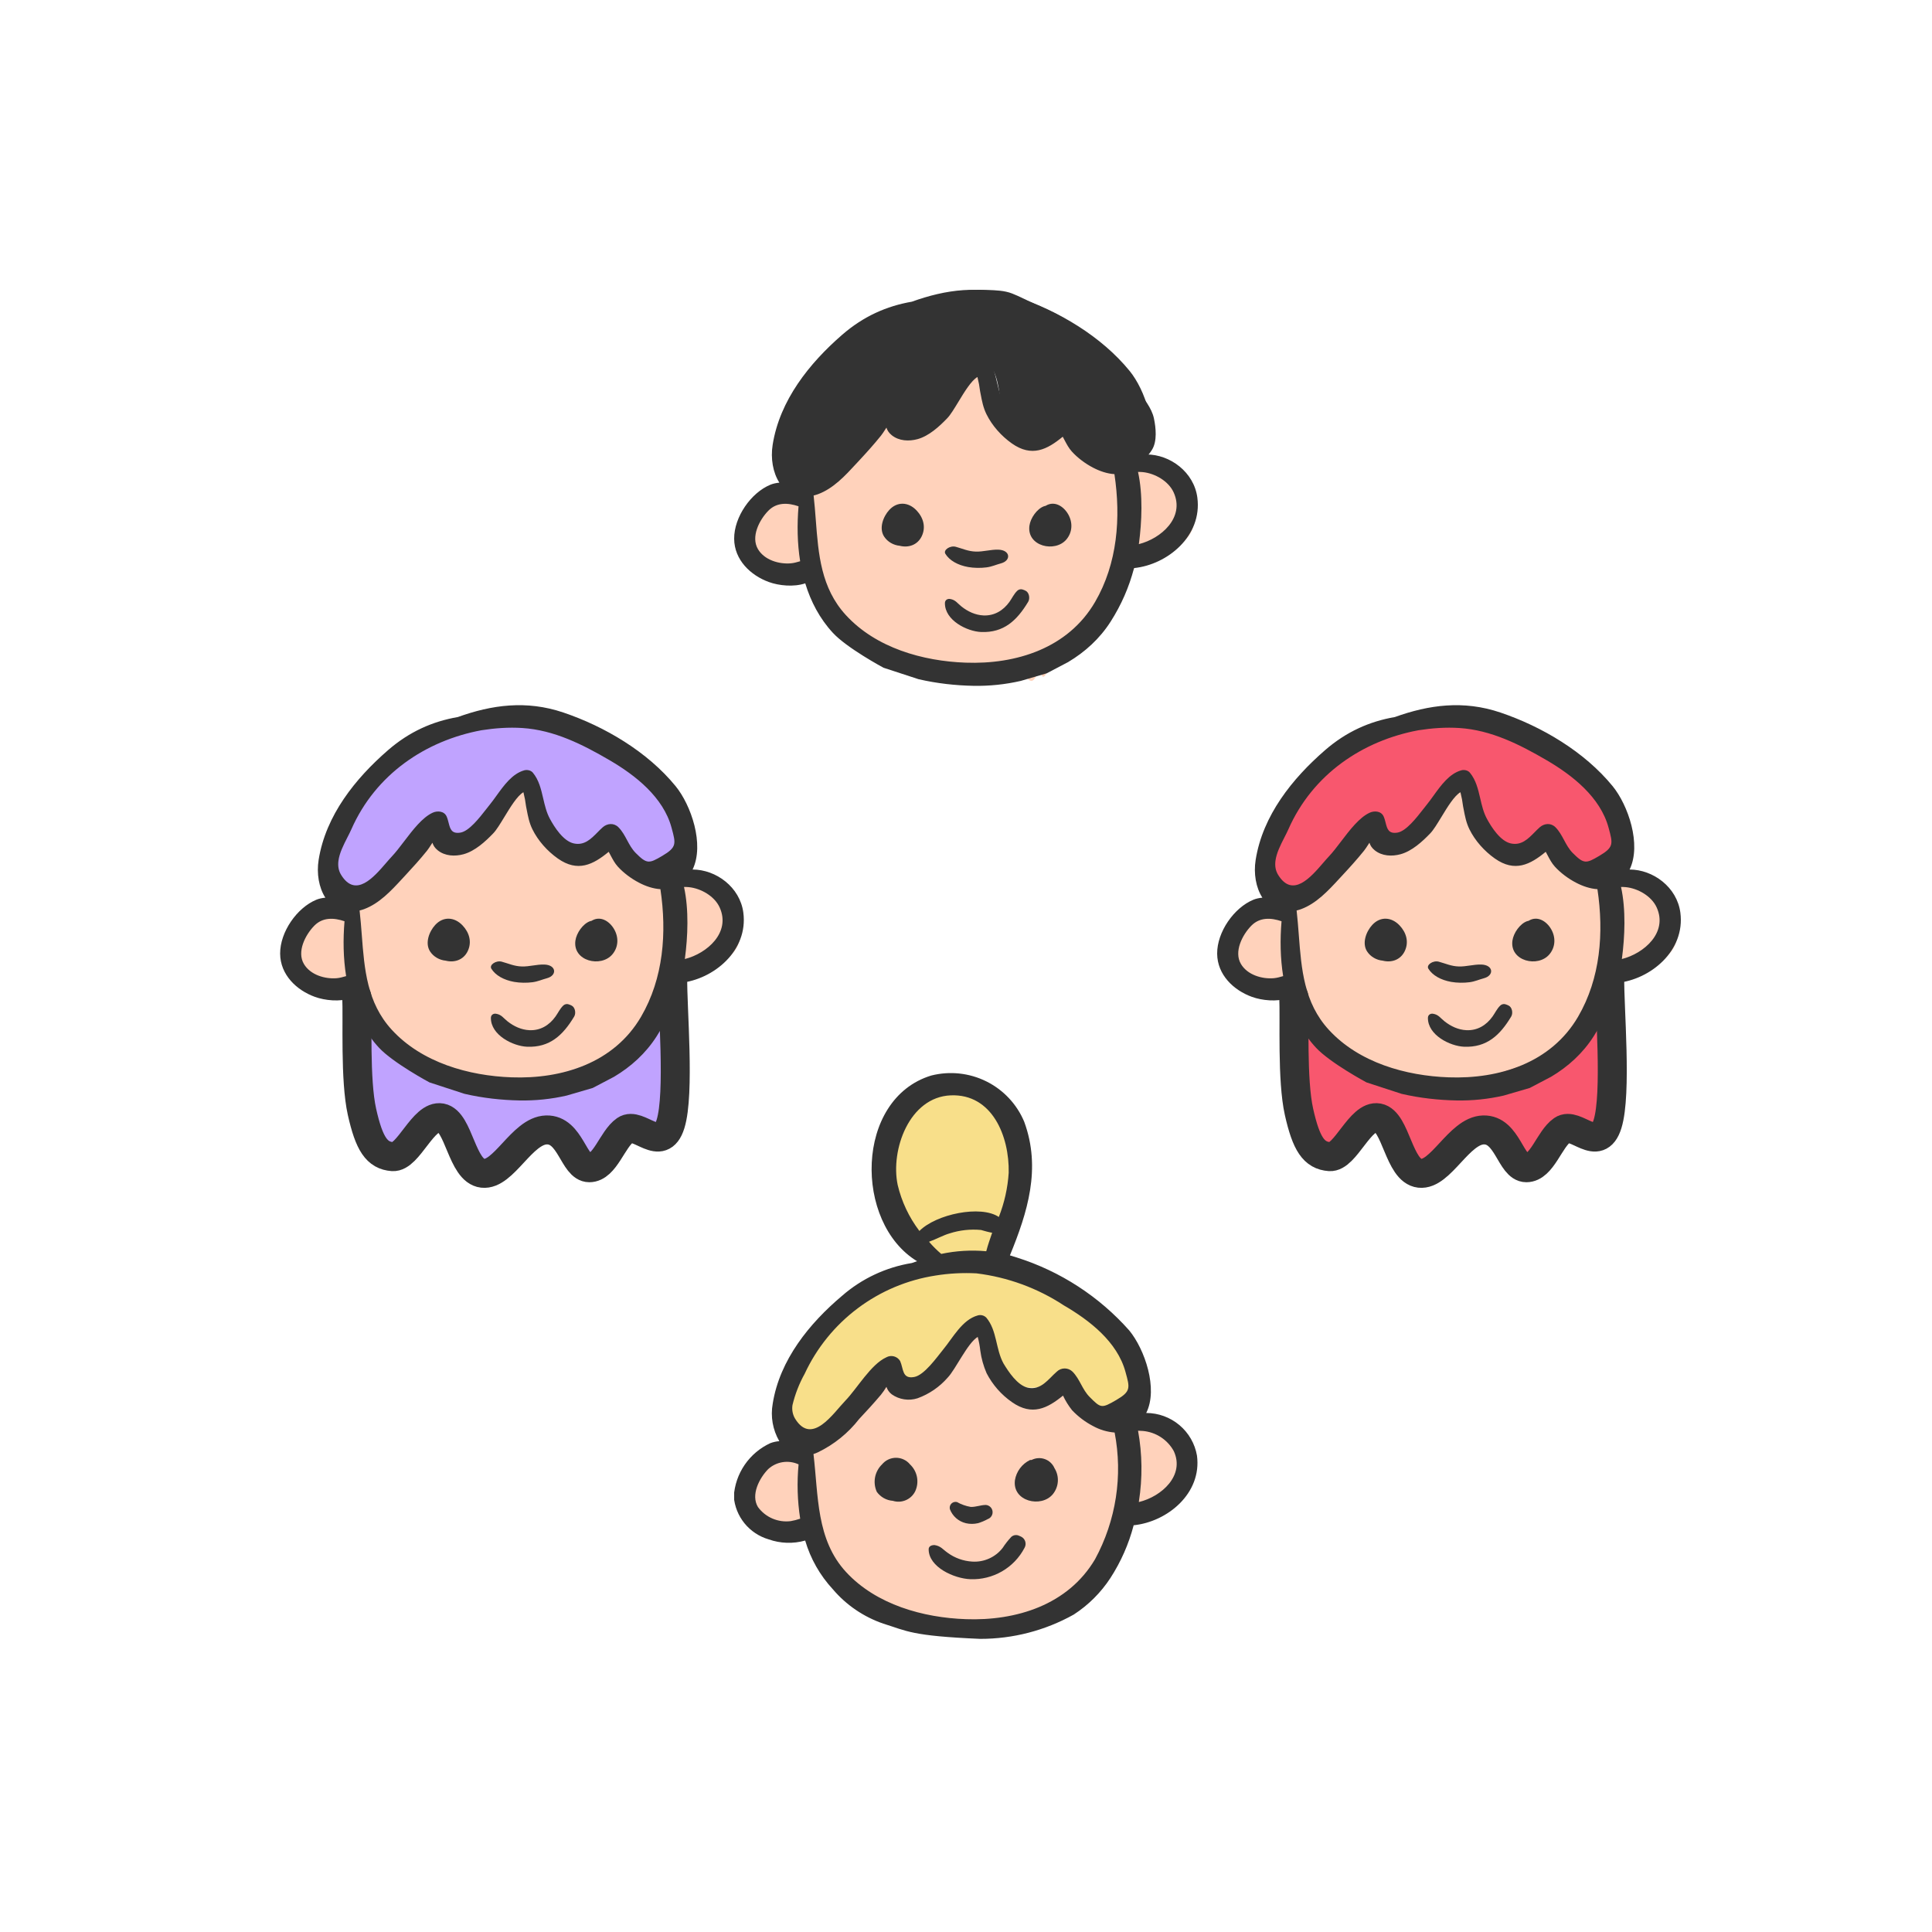
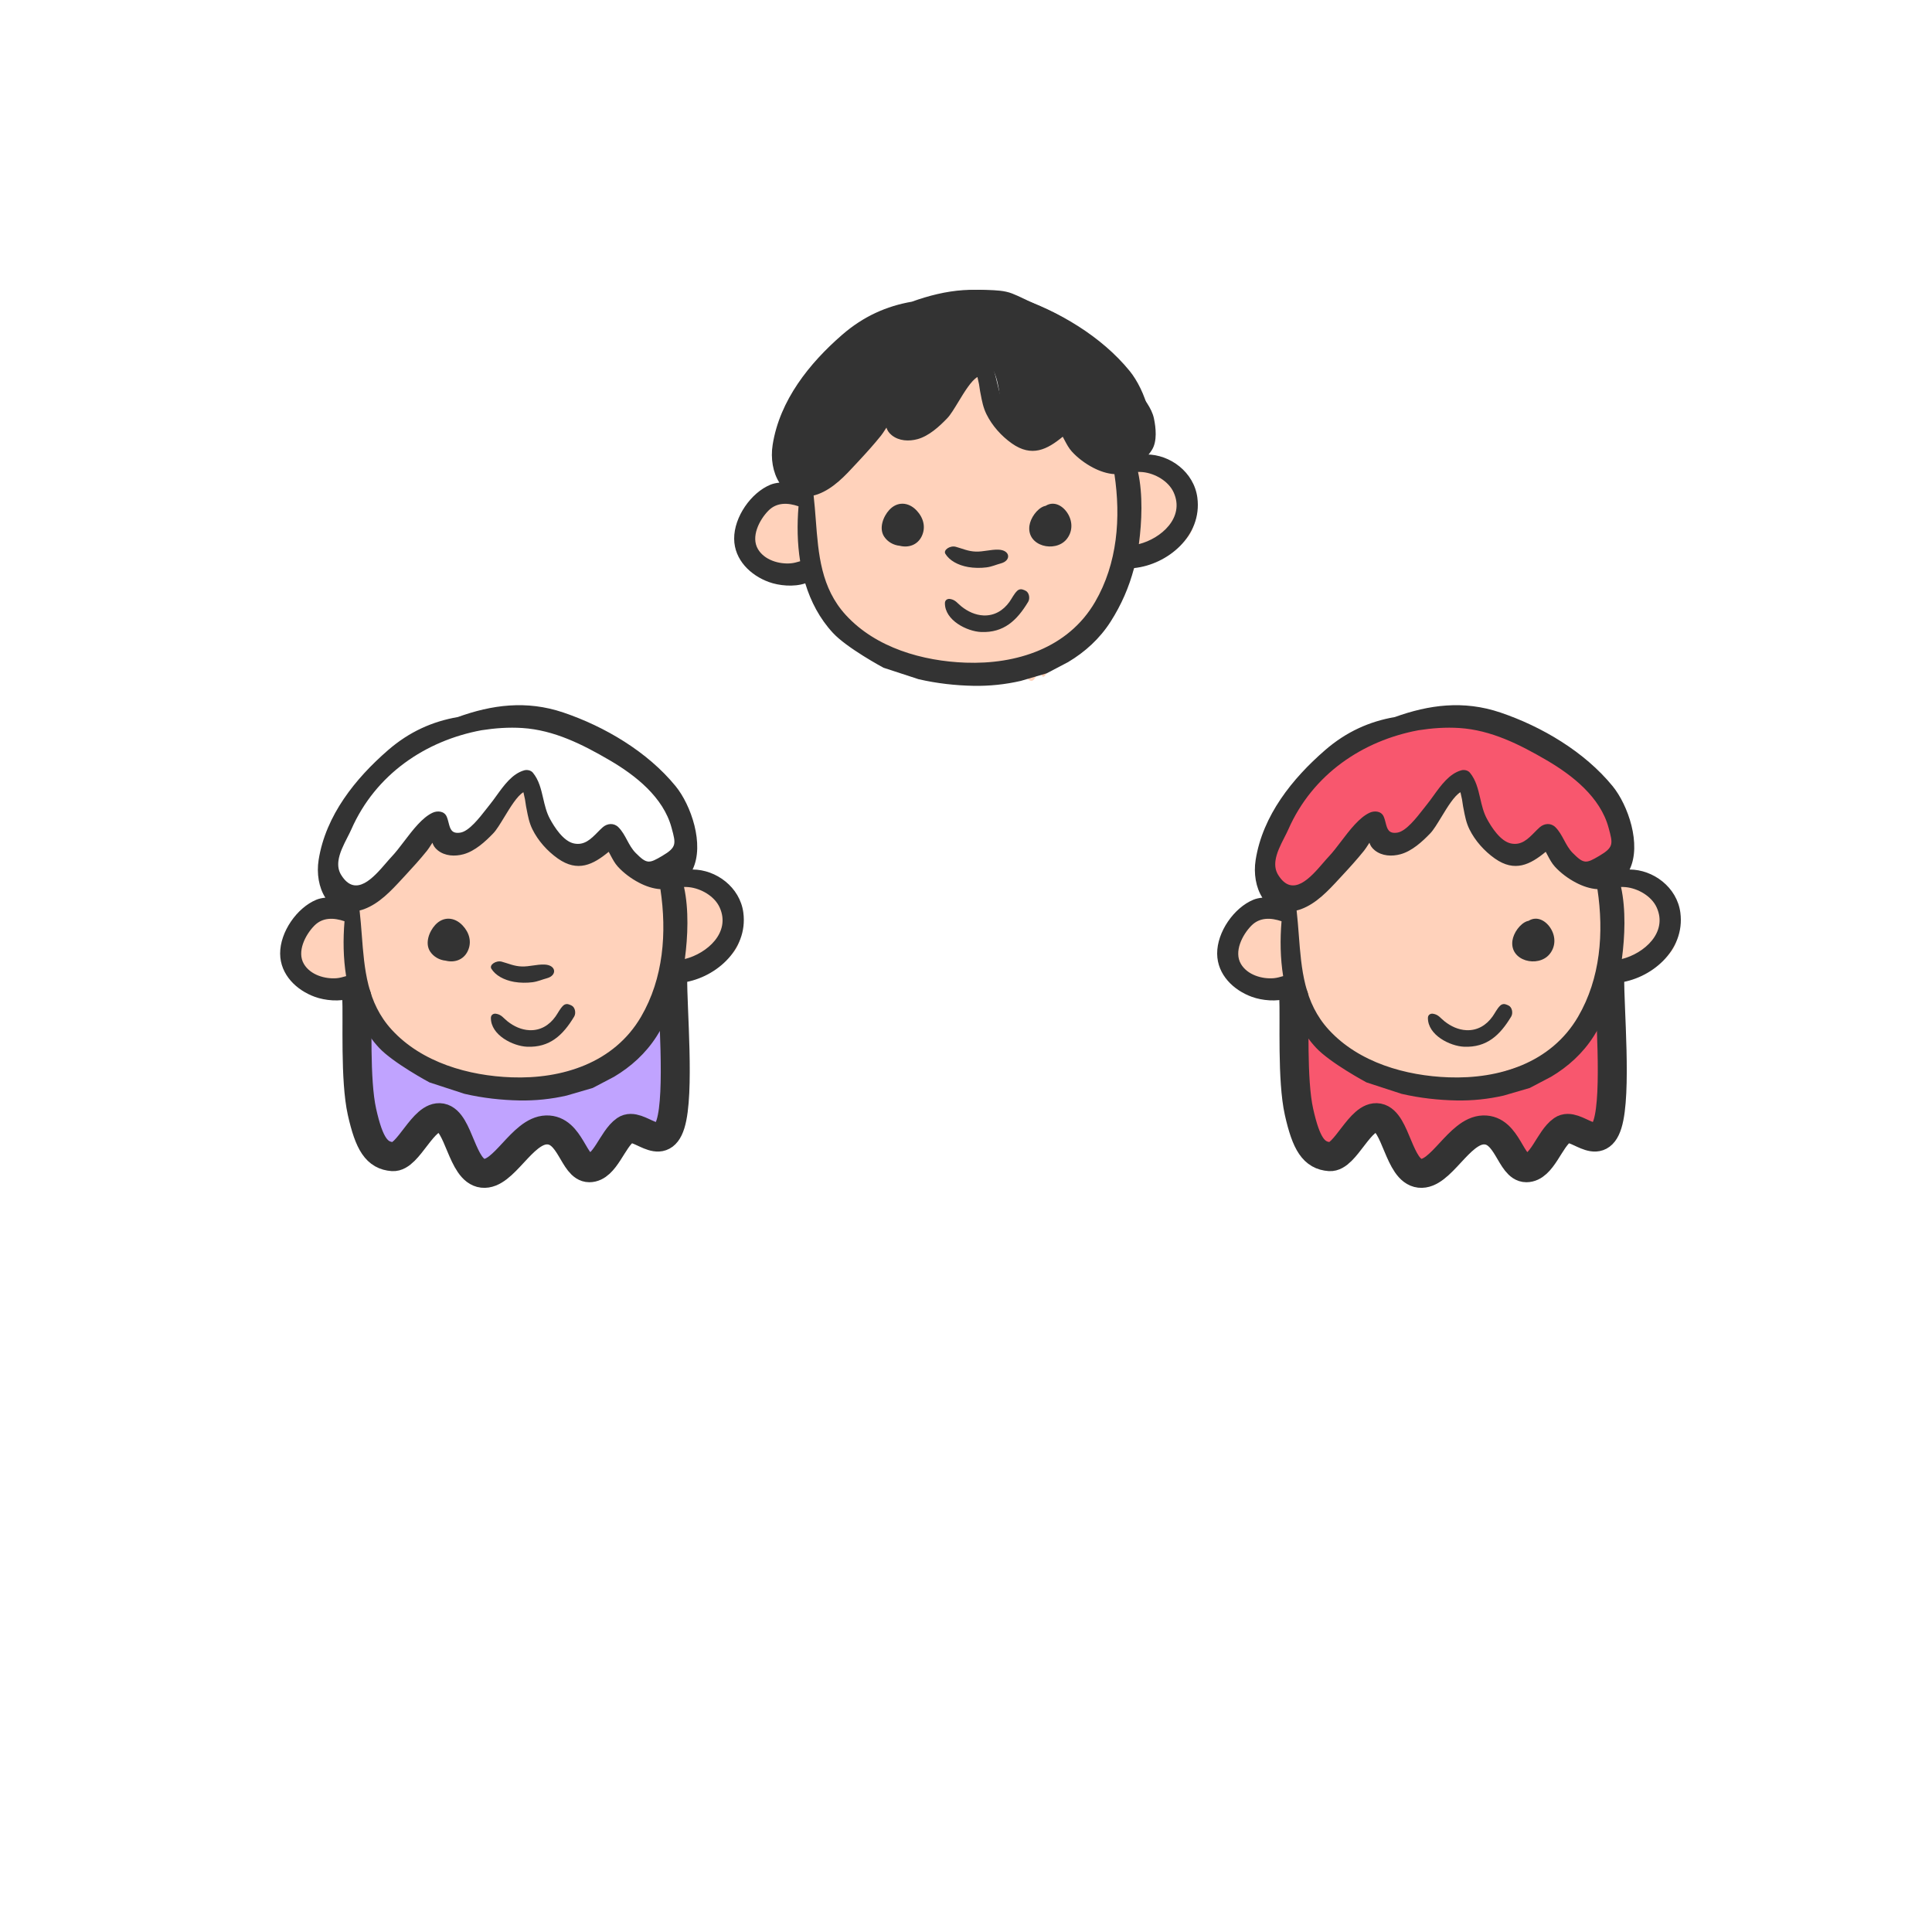
<svg xmlns="http://www.w3.org/2000/svg" width="128" height="128" viewBox="0 0 128 128" fill="none">
  <g clip-path="url(#clip0_5919_16716)">
    <path d="M78.527 96.076C78.406 95.705 78.202 95.366 77.929 95.086C77.615 94.831 77.238 94.664 76.838 94.603C76.393 94.484 75.939 94.408 75.48 94.378C75.033 94.273 74.614 94.076 74.251 93.798C73.798 93.573 73.264 93.629 72.836 93.339C72.477 93.116 72.151 92.845 71.866 92.534C71.437 92.067 70.823 91.077 70.12 91.633C69.814 91.929 69.462 92.174 69.077 92.357C68.621 92.549 68.111 92.575 67.638 92.43C66.498 91.979 66.312 90.554 65.835 89.58C65.625 89.153 65.406 88.727 65.229 88.284C65.107 87.994 64.994 87.752 64.63 87.857C64.388 87.93 64.291 88.147 64.17 88.356C64.048 88.566 63.79 88.904 63.612 89.161C63.434 89.419 63.377 89.644 63.216 89.862C63.034 90.075 62.84 90.276 62.634 90.465C62.243 90.889 61.781 91.24 61.267 91.504C61.059 91.632 60.827 91.715 60.584 91.747C60.342 91.779 60.095 91.759 59.861 91.689C59.681 91.566 59.517 91.42 59.376 91.254C59.279 91.142 59.206 90.948 59.085 90.868C58.786 90.667 58.163 91.367 57.969 91.584C57.753 91.866 57.521 92.135 57.274 92.389C56.959 92.687 56.764 93.138 56.465 93.404C56.103 93.636 55.767 93.906 55.463 94.209C55.127 94.731 54.684 95.175 54.161 95.513H54.113C53.736 95.722 53.308 95.825 52.876 95.811C52.277 95.806 51.686 95.951 51.158 96.232C50.63 96.513 50.181 96.922 49.852 97.421C49.536 97.845 49.358 98.356 49.342 98.884C49.326 99.412 49.473 99.933 49.764 100.375C50.338 101.124 51.469 101.14 52.318 101.14C52.875 101.051 53.445 101.153 53.935 101.43C54.111 101.584 54.24 101.785 54.307 102.01C54.444 102.324 54.622 102.621 54.768 102.935C54.977 103.345 55.227 103.733 55.511 104.095C55.765 104.523 56.072 104.918 56.425 105.27C56.781 105.576 57.233 105.793 57.565 106.075C58.02 106.398 58.511 106.669 59.028 106.88C59.442 107.026 59.823 107.25 60.152 107.54C61.66 107.797 63.19 107.91 64.719 107.878C66.288 107.757 67.783 107.379 69.319 107.138C69.546 106.904 69.812 106.695 70.023 106.453C70.75 105.648 71.745 105.125 72.448 104.304C72.979 103.689 73.43 103.01 73.79 102.283C73.96 101.953 74.146 101.663 74.332 101.357C74.496 100.999 74.694 100.657 74.922 100.335C75.227 100.031 75.597 99.8 76.005 99.659C76.381 99.541 76.769 99.466 77.161 99.433C77.596 99.293 77.969 99.009 78.22 98.628C78.506 98.273 78.658 97.828 78.648 97.373C78.666 96.937 78.625 96.501 78.527 96.076Z" fill="#FFD2BB" />
    <path d="M61.421 83.333C60.912 84.275 58.05 85.128 57.565 85.394C57.05 85.683 56.561 86.014 56.102 86.384C55.283 86.992 54.525 87.677 53.838 88.429C53.498 88.799 53.127 89.129 52.803 89.523C52.525 89.894 52.279 90.287 52.068 90.699C51.656 91.224 51.444 91.877 51.469 92.542C51.519 93.122 51.644 93.693 51.841 94.241C51.954 94.579 52.059 94.957 52.439 95.046C52.725 95.106 53.02 95.105 53.306 95.044C53.591 94.983 53.861 94.863 54.097 94.692C54.911 94.066 55.686 93.391 56.417 92.671C56.986 92.083 57.606 91.544 58.268 91.061C58.422 90.973 58.713 90.812 58.899 90.868C59.085 90.924 59.19 91.182 59.279 91.343C59.521 91.794 59.723 92.027 60.257 91.81C61.089 91.511 61.832 91.007 62.415 90.345C62.929 89.608 63.485 88.901 64.081 88.227C64.42 87.889 64.703 87.809 65.083 88.131C65.463 88.453 65.552 89.258 65.778 89.741C66.102 90.465 65.956 91.448 66.902 91.673C67.29 91.77 67.71 91.85 68.082 91.922C68.636 91.995 69.197 91.864 69.659 91.552C69.925 91.431 70.322 91.109 70.621 91.254C70.92 91.399 71.106 91.931 71.267 92.22C71.592 92.724 72.047 93.13 72.585 93.396C72.88 93.596 73.224 93.713 73.58 93.733C73.936 93.752 74.291 93.675 74.606 93.508C76.223 92.639 75.916 90.288 75.043 89.008C74.697 88.527 74.283 88.099 73.814 87.736C73.313 87.35 72.828 86.931 72.343 86.553C71.858 86.175 71.534 85.957 71.146 85.635C70.912 85.434 70.702 85.192 70.443 85.007C70.235 84.898 70.016 84.815 69.788 84.758C69.508 84.588 69.239 84.402 68.98 84.202C68.593 83.948 68.174 83.746 67.735 83.599C67.48 83.551 67.232 83.47 66.999 83.357C66.191 82.858 66.651 81.868 66.805 81.159C67.107 79.934 67.296 78.683 67.371 77.424C67.481 76.321 67.291 75.209 66.821 74.204C66.636 73.814 66.39 73.456 66.094 73.141C65.718 72.828 65.309 72.558 64.873 72.336C64.369 72.057 63.814 71.88 63.241 71.816C62.668 71.753 62.087 71.803 61.534 71.966C60.998 72.121 60.497 72.381 60.063 72.731C59.568 73.201 59.149 73.744 58.818 74.341C58.468 74.945 58.253 75.618 58.189 76.313C58.124 77.007 58.212 77.708 58.446 78.366C58.677 79.019 58.989 79.641 59.376 80.217C59.697 80.753 60.067 81.257 60.483 81.723C60.782 82.037 61.09 82.359 61.364 82.697C61.439 82.784 61.485 82.892 61.495 83.006C61.505 83.12 61.48 83.234 61.421 83.333Z" fill="#F8DF8A" />
    <path d="M63.854 80.604C63.418 80.749 62.933 80.773 62.488 80.885C61.957 80.963 61.446 81.144 60.984 81.417C60.645 81.707 60.798 81.948 60.984 82.222C61.106 82.391 61.243 82.536 61.356 82.713C61.469 82.89 61.526 83.099 61.696 83.22C62.16 83.446 62.689 83.503 63.191 83.381C63.855 83.279 64.525 83.225 65.196 83.22C65.528 83.22 65.94 83.309 66.207 83.067C66.474 82.826 66.433 82.262 66.449 81.924C66.449 81.353 66.57 81.022 65.948 80.877C65.326 80.733 64.339 80.378 63.854 80.604Z" fill="#F8DF8A" />
    <path d="M64.938 108.579C67.109 108.582 69.245 108.027 71.138 106.969C72.107 106.341 72.933 105.518 73.564 104.553C74.263 103.476 74.784 102.294 75.108 101.052C77.339 100.826 79.635 98.942 79.303 96.439C79.166 95.649 78.754 94.933 78.139 94.416C77.524 93.899 76.745 93.615 75.94 93.613C76.749 92.003 75.835 89.387 74.817 88.147C72.822 85.896 70.252 84.227 67.379 83.317L66.91 83.172C68.074 80.33 68.996 77.416 67.856 74.317C67.369 73.155 66.479 72.207 65.348 71.645C64.217 71.083 62.92 70.946 61.696 71.257C56.627 72.803 56.571 81.014 60.758 83.558L60.411 83.679C58.696 83.959 57.093 84.712 55.786 85.853C53.628 87.672 51.655 90.095 51.195 92.993C51.04 93.848 51.195 94.729 51.631 95.481C51.429 95.496 51.231 95.54 51.041 95.61C50.353 95.927 49.764 96.424 49.337 97.047C48.91 97.671 48.661 98.398 48.616 99.152C48.667 99.801 48.915 100.419 49.326 100.925C49.737 101.43 50.293 101.8 50.92 101.985C51.7 102.262 52.548 102.29 53.345 102.066C53.697 103.265 54.322 104.367 55.172 105.286C56.062 106.336 57.222 107.126 58.527 107.572C60.087 108.055 60.362 108.385 64.938 108.579ZM75.722 94.805C76.147 94.843 76.556 94.985 76.913 95.218C77.269 95.451 77.563 95.768 77.767 96.141C78.511 97.751 76.959 99.152 75.455 99.514C75.46 99.501 75.46 99.487 75.455 99.474C75.699 97.92 75.68 96.336 75.399 94.788L75.722 94.805ZM59.473 78.503C58.988 76.184 60.241 72.682 62.989 72.57C65.738 72.457 66.878 75.282 66.829 77.698C66.764 78.702 66.544 79.691 66.175 80.628C64.978 79.823 62.027 80.435 60.912 81.554C60.224 80.648 59.734 79.608 59.473 78.503ZM65.738 81.658C65.601 82.061 65.455 82.463 65.342 82.898C64.344 82.807 63.339 82.867 62.359 83.075C62.069 82.828 61.798 82.559 61.55 82.27C62.035 82.093 62.537 81.819 62.917 81.715C63.587 81.499 64.294 81.423 64.994 81.489C65.253 81.562 65.496 81.634 65.738 81.674V81.658ZM52.391 100.778C51.978 100.831 51.558 100.772 51.175 100.608C50.792 100.444 50.461 100.18 50.216 99.844C49.731 99.039 50.305 97.936 50.895 97.332C51.162 97.088 51.496 96.927 51.854 96.872C52.212 96.816 52.579 96.867 52.908 97.018C52.794 98.218 52.829 99.426 53.014 100.617C52.811 100.687 52.602 100.741 52.391 100.778ZM52.682 93.999C52.517 93.727 52.454 93.404 52.504 93.09C52.678 92.364 52.95 91.665 53.313 91.013C54.108 89.302 55.315 87.813 56.827 86.678C58.338 85.543 60.108 84.798 61.979 84.508C62.877 84.363 63.787 84.315 64.695 84.363C66.76 84.616 68.739 85.34 70.475 86.481C72.181 87.471 74.024 88.896 74.566 90.892C74.857 91.947 74.938 92.18 73.96 92.752C72.981 93.323 72.933 93.299 72.197 92.558C71.696 92.059 71.551 91.375 71.058 90.876C70.918 90.74 70.731 90.663 70.536 90.663C70.341 90.663 70.154 90.74 70.015 90.876C69.449 91.367 68.98 92.124 68.099 91.939C67.403 91.786 66.813 90.876 66.482 90.329C65.956 89.362 66.061 88.155 65.35 87.302C65.279 87.227 65.188 87.174 65.088 87.147C64.989 87.12 64.883 87.12 64.784 87.149C63.749 87.43 63.127 88.638 62.48 89.419C62.068 89.926 61.227 91.118 60.564 91.23C59.756 91.375 59.869 90.691 59.635 90.168C59.544 90.017 59.397 89.908 59.227 89.863C59.056 89.817 58.875 89.84 58.721 89.926C57.694 90.393 56.797 91.979 56.005 92.8C55.212 93.621 53.798 95.795 52.682 93.999ZM64 107.274C61.17 107.178 58.058 106.316 56.061 104.159C54.065 102.002 54.226 99.095 53.895 96.334C54 96.301 54.102 96.26 54.202 96.213C55.265 95.698 56.194 94.946 56.918 94.016C57.419 93.484 57.904 92.953 58.365 92.406C58.498 92.239 58.62 92.064 58.729 91.882C58.794 92.081 58.918 92.255 59.085 92.381C59.33 92.553 59.611 92.666 59.907 92.71C60.203 92.755 60.506 92.731 60.791 92.639C61.562 92.359 62.249 91.888 62.787 91.27C63.313 90.723 64.105 88.976 64.776 88.574C64.857 88.869 64.913 89.171 64.946 89.475C65.015 89.994 65.157 90.501 65.366 90.981C65.761 91.746 66.339 92.404 67.048 92.897C68.382 93.831 69.4 93.299 70.427 92.462C70.588 92.806 70.789 93.13 71.025 93.428C71.428 93.855 71.901 94.212 72.424 94.483C72.862 94.724 73.347 94.869 73.847 94.909C74.4 97.77 73.943 100.734 72.553 103.298C70.758 106.341 67.314 107.395 63.976 107.274H64Z" fill="#333333" />
    <path d="M58.438 97.018C58.199 97.249 58.038 97.548 57.975 97.873C57.913 98.199 57.953 98.536 58.09 98.838C58.212 99.008 58.37 99.15 58.553 99.253C58.736 99.356 58.94 99.418 59.15 99.433C59.433 99.523 59.739 99.508 60.012 99.391C60.285 99.275 60.507 99.064 60.637 98.797C60.773 98.502 60.813 98.171 60.751 97.852C60.688 97.533 60.527 97.241 60.289 97.018C60.177 96.882 60.036 96.772 59.876 96.697C59.716 96.621 59.541 96.582 59.364 96.582C59.187 96.582 59.012 96.621 58.852 96.697C58.691 96.772 58.55 96.882 58.438 97.018Z" fill="#333333" />
    <path d="M68.341 96.728H68.245C67.982 96.855 67.754 97.042 67.58 97.275C67.405 97.507 67.289 97.778 67.242 98.065C67.056 99.474 68.988 99.924 69.756 98.991C69.951 98.75 70.066 98.455 70.085 98.146C70.104 97.837 70.026 97.53 69.861 97.268C69.802 97.129 69.714 97.004 69.603 96.901C69.493 96.798 69.362 96.718 69.22 96.668C69.077 96.617 68.925 96.596 68.774 96.607C68.623 96.617 68.476 96.659 68.341 96.728Z" fill="#333333" />
    <path d="M67.638 101.8L67.525 101.752C67.442 101.71 67.348 101.694 67.256 101.706C67.164 101.717 67.078 101.756 67.007 101.816C66.791 102.045 66.597 102.293 66.425 102.557C66.189 102.861 65.881 103.102 65.528 103.259C65.176 103.417 64.79 103.485 64.404 103.459C63.821 103.423 63.26 103.222 62.788 102.879C62.464 102.654 62.335 102.428 61.914 102.364C61.72 102.364 61.526 102.436 61.526 102.646C61.526 103.829 63.216 104.586 64.291 104.626C65.023 104.654 65.749 104.474 66.383 104.108C67.017 103.742 67.533 103.204 67.873 102.557C67.911 102.493 67.936 102.421 67.945 102.347C67.954 102.273 67.947 102.198 67.925 102.126C67.903 102.055 67.866 101.989 67.817 101.933C67.767 101.877 67.706 101.831 67.638 101.8Z" fill="#333333" />
    <path d="M63.984 100.915C64.25 100.977 64.527 100.977 64.793 100.915C65.02 100.847 65.24 100.755 65.447 100.641C65.551 100.603 65.638 100.53 65.694 100.436C65.751 100.342 65.773 100.231 65.758 100.123C65.743 100.014 65.691 99.913 65.611 99.838C65.531 99.762 65.428 99.716 65.318 99.707C64.97 99.707 64.655 99.852 64.308 99.836C63.989 99.781 63.683 99.672 63.402 99.514C63.337 99.498 63.268 99.499 63.203 99.517C63.138 99.535 63.079 99.57 63.031 99.618C62.984 99.666 62.95 99.725 62.933 99.79C62.916 99.856 62.916 99.924 62.933 99.989C63.02 100.216 63.161 100.419 63.344 100.581C63.527 100.742 63.747 100.856 63.984 100.915Z" fill="#333333" />
  </g>
  <path d="M54.023 32.443C54.04 32.434 54.058 32.424 54.076 32.415C54.634 32.124 55.023 31.567 55.407 31.086C55.701 30.719 56.077 30.535 56.425 30.25C56.759 29.977 56.953 29.515 57.278 29.216C57.548 28.967 57.746 28.683 57.987 28.411C58.185 28.186 58.818 27.48 59.129 27.681C59.252 27.761 59.323 27.964 59.423 28.074C59.561 28.225 59.743 28.418 59.922 28.514C60.328 28.734 60.976 28.526 61.358 28.328C61.901 28.048 62.329 27.713 62.752 27.27C62.947 27.065 63.168 26.884 63.34 26.658C63.509 26.435 63.605 26.176 63.751 25.938C63.929 25.647 64.14 25.384 64.314 25.089C64.441 24.873 64.536 24.655 64.787 24.581C65.155 24.473 65.275 24.718 65.398 25.016C65.581 25.464 65.805 25.899 66.017 26.334C66.504 27.331 66.691 28.777 67.854 29.237C68.315 29.419 68.907 29.357 69.362 29.177C69.796 29.006 70.07 28.716 70.425 28.436C71.142 27.871 71.768 28.881 72.207 29.357C72.514 29.689 72.816 29.93 73.193 30.177C73.636 30.468 74.177 30.41 74.637 30.639C75.065 30.853 75.375 31.187 75.893 31.23C76.378 31.27 76.808 31.329 77.28 31.458C77.664 31.563 78.109 31.653 78.398 31.947C78.656 32.209 78.9 32.598 79.01 32.95C79.139 33.365 79.125 33.884 79.126 34.315C79.128 34.796 78.99 35.224 78.689 35.597C78.415 35.936 78.054 36.305 77.615 36.395C77.21 36.478 76.859 36.508 76.471 36.672C76.056 36.848 75.673 37.012 75.364 37.356C75.085 37.667 74.978 38.053 74.766 38.402C74.576 38.714 74.386 39.008 74.214 39.339C73.832 40.073 73.397 40.783 72.843 41.398C72.088 42.234 71.074 42.756 70.335 43.59C70.002 43.966 69.546 44.265 69.279 44.693C68.954 45.214 68.983 44.116 68.716 44.669C68.182 45.77 68.179 44.448 67.025 44.693C66.547 44.795 66.327 44.862 65.84 44.873C65.345 44.884 64.281 45.541 63.817 45.386C62.823 45.054 62.245 45.608 61.793 44.669C61.595 44.258 60.522 45.028 60.24 44.669C60.001 44.363 59.429 44.16 59.09 43.995C58.566 43.741 58.062 43.516 57.598 43.151C57.223 42.856 56.798 42.633 56.435 42.322C56.044 41.989 55.801 41.538 55.503 41.124C55.225 40.737 54.976 40.372 54.772 39.939C54.623 39.623 54.441 39.316 54.302 38.998C54.2 38.763 54.137 38.576 53.919 38.411C53.429 38.042 52.841 38.114 52.27 38.114C51.4 38.114 50.246 38.097 49.662 37.33C48.995 36.454 49.147 35.179 49.754 34.324C50.425 33.378 51.595 32.689 52.763 32.748C53.236 32.771 53.605 32.654 54.023 32.443Z" fill="#FFD2BB" />
  <path d="M62.094 19.638C61.824 19.788 61.598 20.016 61.31 20.126C60.826 20.31 60.257 20.245 59.757 20.429C59.205 20.633 58.707 20.964 58.163 21.185C57.664 21.389 57.13 21.505 56.694 21.855C56.356 22.126 56.083 22.482 55.752 22.767C54.891 23.51 54.14 24.385 53.387 25.252C52.862 25.856 52.633 26.595 52.223 27.282C51.85 27.907 51.693 28.644 51.517 29.357C51.272 30.353 51.558 31.373 52.482 31.776C53.208 32.093 54.05 31.953 54.753 31.637C55.293 31.396 55.826 30.938 56.165 30.423C56.332 30.169 56.437 29.868 56.619 29.628C56.776 29.421 56.999 29.289 57.163 29.087C57.507 28.662 57.762 28.227 58.204 27.899C58.474 27.698 58.544 27.772 58.838 27.803C58.983 27.819 59.094 27.74 59.236 27.834C59.373 27.925 59.467 28.161 59.577 28.291C59.832 28.596 60.001 28.738 60.378 28.58C61.282 28.202 62.093 27.598 62.752 26.825C63.071 26.452 63.334 26.045 63.677 25.7C64.046 25.328 64.275 24.762 64.595 24.332C64.745 24.131 64.9 23.978 65.156 24.011C65.999 24.116 66.167 25.699 66.259 26.392C66.335 26.965 66.536 27.643 66.829 28.131C67.116 28.608 67.51 28.873 67.975 29.117C68.446 29.365 68.888 29.471 69.399 29.294C69.623 29.217 69.898 29.186 70.097 29.051C70.312 28.905 70.43 28.652 70.656 28.52C70.904 28.374 71.111 28.31 71.315 28.554C71.674 28.984 71.744 29.641 72.113 30.085C72.79 30.901 74.177 31.163 75.109 30.874C75.579 30.729 76.069 30.221 76.333 29.782C76.669 29.223 76.584 28.354 76.452 27.726C76.3 26.997 75.753 26.413 75.394 25.796C74.902 24.951 74.345 24.241 73.599 23.642C73.212 23.331 72.801 23.073 72.455 22.706C72.134 22.365 71.801 22.046 71.445 21.748C70.598 21.039 69.605 20.6 68.619 20.164C68.093 19.931 67.591 19.654 67.055 19.445C66.54 19.245 65.986 19.233 65.443 19.21C64.785 19.182 64.124 19.211 63.476 19.341C63.123 19.412 62.759 19.436 62.408 19.514C62.294 19.539 62.191 19.583 62.094 19.638Z" fill="#333333" />
  <path fill-rule="evenodd" clip-rule="evenodd" d="M73.584 41.181C72.861 42.315 71.883 43.199 70.767 43.864L69.35 44.608L67.628 45.112C66.597 45.35 65.538 45.457 64.506 45.438C63.313 45.416 62.069 45.28 60.855 44.998L58.534 44.239C58.534 44.239 56.121 42.945 55.183 41.931C54.303 40.979 53.717 39.855 53.35 38.648C52.587 38.906 51.607 38.802 50.946 38.563C49.731 38.124 48.649 37.097 48.64 35.694C48.631 34.254 49.754 32.645 51.038 32.115C51.213 32.043 51.418 31.997 51.635 31.977C51.208 31.31 51.046 30.376 51.191 29.464C51.659 26.515 53.627 24.065 55.785 22.189C57.204 20.954 58.744 20.276 60.412 19.988C62.664 19.177 64.95 18.856 67.401 19.686C70.135 20.611 72.978 22.288 74.843 24.578C75.862 25.828 76.769 28.438 75.967 30.109C77.523 30.111 79.106 31.278 79.328 32.97C79.66 35.5 77.361 37.408 75.134 37.637C74.806 38.889 74.298 40.062 73.584 41.181ZM77.761 32.63C77.417 31.866 76.51 31.36 75.717 31.279C75.61 31.268 75.504 31.266 75.397 31.266C75.73 32.777 75.647 34.587 75.458 36.007C75.457 36.014 75.456 36.021 75.454 36.029C75.453 36.035 75.452 36.042 75.451 36.05C76.932 35.679 78.506 34.285 77.761 32.63ZM50.215 36.378C50.645 37.11 51.618 37.388 52.392 37.322C52.597 37.305 52.795 37.247 52.991 37.19L53.012 37.184C52.821 35.99 52.804 34.752 52.905 33.543C52.212 33.307 51.463 33.262 50.899 33.842C50.307 34.449 49.735 35.563 50.215 36.378ZM52.501 29.541C52.462 29.862 52.503 30.175 52.68 30.463C53.639 32.022 54.837 30.629 55.661 29.671C55.797 29.513 55.923 29.366 56.036 29.247C56.295 28.974 56.566 28.618 56.848 28.247C57.429 27.482 58.061 26.651 58.749 26.335C59.054 26.196 59.504 26.22 59.668 26.582C59.729 26.718 59.766 26.866 59.802 27.006C59.904 27.409 59.994 27.761 60.593 27.657C61.16 27.558 61.844 26.679 62.295 26.099C62.377 25.994 62.451 25.899 62.515 25.82C62.666 25.635 62.815 25.427 62.969 25.213C63.474 24.511 64.024 23.745 64.813 23.524C65.001 23.472 65.251 23.519 65.383 23.679C65.786 24.168 65.926 24.773 66.068 25.383C66.175 25.849 66.284 26.317 66.511 26.739C66.816 27.308 67.406 28.228 68.098 28.377C68.793 28.528 69.234 28.08 69.665 27.642C69.78 27.525 69.894 27.409 70.012 27.305C70.317 27.037 70.756 27.002 71.055 27.305C71.303 27.556 71.463 27.855 71.624 28.155C71.785 28.455 71.945 28.755 72.194 29.006C72.937 29.757 73.084 29.719 73.958 29.202C74.924 28.631 74.86 28.397 74.583 27.375L74.569 27.322C74.023 25.305 72.179 23.855 70.477 22.859C68.676 21.805 66.791 20.853 64.692 20.716C63.783 20.656 62.878 20.724 61.981 20.863C58.286 21.552 54.968 23.776 53.356 27.445C53.282 27.612 53.19 27.794 53.093 27.983C52.844 28.471 52.565 29.017 52.501 29.541ZM54.049 34.451C54.221 36.717 54.391 38.95 56.037 40.747C58.036 42.93 61.143 43.801 63.973 43.903C67.315 44.025 70.76 42.958 72.553 39.878C74.037 37.327 74.267 34.302 73.834 31.413C73.349 31.383 72.861 31.215 72.41 30.98C71.904 30.715 71.393 30.337 71.007 29.909C70.809 29.69 70.67 29.425 70.531 29.163C70.491 29.086 70.45 29.009 70.409 28.934C69.383 29.778 68.363 30.315 67.034 29.376C66.346 28.889 65.729 28.203 65.353 27.437C65.141 27.005 65.058 26.571 64.97 26.106C64.957 26.042 64.945 25.976 64.932 25.91C64.895 25.603 64.839 25.3 64.763 25.001C64.76 24.992 64.759 24.986 64.756 24.978C64.347 25.22 63.898 25.959 63.492 26.629C63.223 27.071 62.973 27.483 62.765 27.701C62.234 28.257 61.543 28.887 60.79 29.094C60.22 29.25 59.562 29.22 59.084 28.837C58.881 28.674 58.783 28.505 58.729 28.331C58.707 28.365 58.684 28.4 58.662 28.434C58.556 28.599 58.456 28.753 58.367 28.864C57.906 29.438 57.419 29.977 56.919 30.515C56.853 30.585 56.788 30.656 56.722 30.727C55.99 31.521 55.217 32.36 54.199 32.74C54.101 32.776 54.008 32.801 53.914 32.826L53.904 32.828C53.966 33.367 54.007 33.91 54.049 34.451Z" fill="#333333" />
  <path d="M58.916 33.785C58.51 34.226 58.22 35.002 58.574 35.547C58.805 35.903 59.2 36.121 59.61 36.16C60.185 36.306 60.779 36.112 61.061 35.54C61.362 34.926 61.174 34.29 60.72 33.813C60.192 33.258 59.452 33.203 58.916 33.785Z" fill="#333333" />
  <path d="M70.658 35.733C71.062 35.246 71.078 34.602 70.763 34.06C70.458 33.536 69.866 33.164 69.294 33.501C69.287 33.505 69.281 33.511 69.275 33.514C69.243 33.521 69.211 33.525 69.181 33.536C68.7 33.703 68.272 34.326 68.202 34.83C68.015 36.195 69.905 36.639 70.658 35.733Z" fill="#333333" />
  <path d="M68.121 39.868C68.255 39.644 68.186 39.244 67.938 39.132C67.905 39.117 67.873 39.103 67.84 39.088C67.679 39.015 67.52 39.02 67.386 39.15C67.176 39.355 67.054 39.627 66.885 39.866C66.469 40.452 65.873 40.807 65.154 40.774C64.623 40.749 64.127 40.52 63.703 40.184C63.419 39.96 63.309 39.741 62.943 39.683C62.772 39.656 62.605 39.755 62.603 39.955C62.592 41.102 64.074 41.835 65.004 41.872C66.498 41.931 67.374 41.115 68.121 39.868Z" fill="#333333" />
  <path d="M64.146 37.568C64.527 37.635 64.975 37.641 65.361 37.59C65.718 37.543 65.984 37.414 66.315 37.325C67.008 37.139 66.945 36.436 66.133 36.416C65.623 36.403 65.154 36.559 64.651 36.544C64.143 36.53 63.777 36.35 63.322 36.226C62.948 36.124 62.477 36.437 62.634 36.693C62.906 37.134 63.458 37.446 64.146 37.568Z" fill="#333333" />
  <path d="M86.024 59.937C86.041 59.928 86.059 59.919 86.077 59.909C86.635 59.619 87.024 59.063 87.408 58.583C87.702 58.217 88.078 58.033 88.426 57.749C88.76 57.476 88.954 57.015 89.279 56.716C89.549 56.468 89.747 56.185 89.988 55.913C90.186 55.689 90.819 54.984 91.13 55.185C91.253 55.265 91.324 55.467 91.424 55.577C91.562 55.727 91.744 55.919 91.923 56.016C92.329 56.235 92.977 56.028 93.359 55.831C93.902 55.55 94.33 55.216 94.753 54.774C94.948 54.569 95.169 54.389 95.341 54.163C95.51 53.941 95.606 53.682 95.752 53.445C95.93 53.155 96.141 52.892 96.315 52.597C96.442 52.382 96.537 52.165 96.788 52.091C97.156 51.982 97.276 52.227 97.399 52.524C97.582 52.971 97.805 53.406 98.018 53.84C98.505 54.836 98.692 56.278 99.855 56.737C100.316 56.919 100.908 56.857 101.363 56.678C101.797 56.507 102.071 56.218 102.427 55.938C103.143 55.374 103.769 56.382 104.208 56.857C104.515 57.189 104.817 57.429 105.194 57.676C105.637 57.967 106.178 57.909 106.638 58.137C107.066 58.35 107.376 58.684 107.894 58.727C108.379 58.767 108.809 58.825 109.281 58.954C109.665 59.059 110.11 59.148 110.399 59.442C110.657 59.703 110.902 60.092 111.011 60.444C111.14 60.858 111.126 61.376 111.127 61.806C111.129 62.286 110.991 62.714 110.69 63.086C110.416 63.424 110.055 63.792 109.616 63.882C109.211 63.965 108.86 63.995 108.472 64.159C108.057 64.334 107.674 64.497 107.365 64.841C107.085 65.152 106.979 65.537 106.767 65.885C106.577 66.197 106.387 66.49 106.215 66.82C105.833 67.553 105.398 68.262 104.843 68.875C104.089 69.71 103.075 70.231 102.337 71.063C102.003 71.439 101.547 71.737 101.28 72.164C100.954 72.684 100.984 71.588 100.717 72.14C100.183 73.239 100.18 71.919 99.026 72.164C98.548 72.266 98.328 72.333 97.841 72.344C97.346 72.355 96.282 73.011 95.818 72.856C94.824 72.525 94.246 73.077 93.794 72.14C93.596 71.73 92.523 72.499 92.241 72.14C92.002 71.835 91.43 71.632 91.091 71.468C90.567 71.214 90.062 70.99 89.599 70.626C89.224 70.331 88.799 70.108 88.436 69.798C88.045 69.465 87.802 69.015 87.504 68.602C87.226 68.216 86.977 67.851 86.773 67.419C86.624 67.104 86.442 66.797 86.303 66.48C86.201 66.245 86.138 66.059 85.92 65.894C85.43 65.526 84.842 65.598 84.271 65.598C83.401 65.598 82.246 65.581 81.663 64.815C80.996 63.941 81.148 62.668 81.755 61.815C82.426 60.87 83.596 60.183 84.764 60.242C85.237 60.265 85.606 60.148 86.024 59.937Z" fill="#FFD2BB" />
  <path d="M88.093 76.35C87.044 76.272 86.539 75.508 86.063 73.385C85.812 72.267 84.108 69.574 86.459 67.427C86.459 67.427 90.697 71.142 94.057 71.692C97.796 72.305 103.509 69.5 103.509 69.5C104.635 69.512 105.382 64.452 106.65 64.501C107.942 64.501 107.131 72.17 106.503 74.187C105.875 76.204 104.381 73.982 103.509 74.586C102.637 75.189 102.171 77.086 101.124 77.085C100.077 77.083 99.892 74.531 98.275 74.58C96.659 74.629 95.451 77.611 94.057 77.451C92.663 77.29 92.5 73.998 91.307 73.778C90.114 73.558 89.142 76.429 88.093 76.35Z" fill="#F8576E" />
  <path d="M85.714 66.016C85.784 67.546 85.587 71.543 86.063 73.667C86.539 75.79 87.044 76.553 88.093 76.631C89.142 76.71 90.114 73.839 91.307 74.059C92.5 74.28 92.663 77.572 94.057 77.732C95.451 77.892 96.659 74.91 98.276 74.861C99.892 74.812 100.077 77.365 101.124 77.366C102.171 77.367 102.637 75.471 103.509 74.867C104.381 74.263 105.875 76.485 106.503 74.468C107.131 72.451 106.621 66.719 106.65 64.782" stroke="#333333" stroke-width="1.92" stroke-linecap="round" />
  <path d="M93.883 47.51C93.621 47.654 93.402 47.872 93.122 47.976C92.652 48.152 92.099 48.09 91.614 48.266C91.077 48.46 90.594 48.777 90.065 48.988C89.581 49.182 89.062 49.293 88.638 49.627C88.31 49.886 88.045 50.226 87.724 50.498C86.887 51.207 86.158 52.043 85.426 52.871C84.917 53.447 84.694 54.153 84.296 54.809C83.933 55.405 83.781 56.109 83.611 56.791C83.373 57.741 83.65 58.715 84.548 59.1C85.253 59.402 86.071 59.268 86.754 58.968C87.278 58.737 87.795 58.3 88.125 57.808C88.287 57.566 88.389 57.278 88.566 57.049C88.718 56.851 88.935 56.725 89.094 56.532C89.428 56.127 89.676 55.712 90.105 55.398C90.368 55.206 90.436 55.276 90.721 55.306C90.862 55.322 90.97 55.246 91.108 55.336C91.241 55.423 91.332 55.648 91.439 55.773C91.687 56.063 91.85 56.199 92.217 56.048C93.095 55.687 93.883 55.111 94.523 54.373C94.832 54.017 95.088 53.628 95.421 53.298C95.779 52.944 96.002 52.403 96.312 51.993C96.458 51.8 96.609 51.655 96.858 51.685C97.677 51.786 97.84 53.297 97.929 53.959C98.003 54.506 98.198 55.154 98.482 55.619C98.761 56.075 99.144 56.328 99.595 56.561C100.053 56.798 100.482 56.899 100.979 56.73C101.196 56.657 101.463 56.626 101.657 56.498C101.866 56.359 101.981 56.117 102.2 55.991C102.441 55.851 102.642 55.791 102.84 56.023C103.188 56.434 103.256 57.062 103.615 57.485C104.273 58.264 105.619 58.515 106.525 58.239C106.981 58.1 107.457 57.615 107.713 57.196C108.04 56.663 107.957 55.832 107.829 55.233C107.681 54.537 107.151 53.979 106.802 53.39C106.324 52.583 105.783 51.906 105.058 51.333C104.682 51.037 104.283 50.79 103.947 50.44C103.635 50.115 103.311 49.809 102.966 49.525C102.143 48.848 101.178 48.429 100.221 48.013C99.71 47.791 99.222 47.526 98.702 47.326C98.202 47.135 97.663 47.124 97.137 47.102C96.498 47.075 95.855 47.103 95.226 47.227C94.883 47.295 94.53 47.318 94.189 47.392C94.078 47.416 93.978 47.458 93.883 47.51Z" fill="#F8576E" />
  <path fill-rule="evenodd" clip-rule="evenodd" d="M105.584 68.659C104.861 69.791 103.883 70.673 102.767 71.337L101.35 72.08L99.628 72.583C98.597 72.821 97.538 72.927 96.506 72.908C95.314 72.886 94.069 72.751 92.855 72.469L90.534 71.712C90.534 71.712 88.121 70.42 87.183 69.407C86.303 68.458 85.717 67.336 85.35 66.131C84.587 66.389 83.607 66.285 82.946 66.046C81.731 65.608 80.649 64.583 80.64 63.182C80.631 61.745 81.754 60.14 83.038 59.61C83.213 59.538 83.418 59.493 83.635 59.473C83.207 58.807 83.046 57.875 83.191 56.965C83.659 54.021 85.627 51.576 87.785 49.703C89.204 48.471 90.744 47.794 92.412 47.506C94.664 46.697 96.95 46.377 99.401 47.205C102.136 48.129 104.979 49.803 106.843 52.087C107.862 53.336 108.769 55.94 107.967 57.608C109.523 57.61 111.106 58.775 111.328 60.464C111.66 62.989 109.361 64.894 107.134 65.122C106.806 66.372 106.298 67.542 105.584 68.659ZM109.761 60.124C109.417 59.362 108.51 58.857 107.717 58.776C107.61 58.765 107.504 58.763 107.397 58.763C107.73 60.272 107.647 62.078 107.458 63.495C107.457 63.502 107.456 63.509 107.454 63.517C107.453 63.524 107.452 63.531 107.451 63.538C108.932 63.168 110.506 61.777 109.761 60.124ZM82.215 63.865C82.645 64.596 83.618 64.874 84.392 64.808C84.597 64.79 84.795 64.733 84.991 64.676L85.012 64.67C84.821 63.478 84.804 62.243 84.905 61.035C84.212 60.8 83.463 60.756 82.899 61.334C82.308 61.94 81.735 63.052 82.215 63.865ZM84.501 57.041C84.462 57.362 84.503 57.675 84.68 57.962C85.639 59.517 86.837 58.127 87.661 57.171C87.797 57.013 87.923 56.867 88.036 56.748C88.295 56.475 88.566 56.12 88.848 55.749C89.429 54.986 90.061 54.156 90.749 53.842C91.054 53.703 91.504 53.727 91.668 54.089C91.729 54.224 91.766 54.371 91.802 54.511C91.904 54.913 91.994 55.264 92.593 55.161C93.16 55.062 93.844 54.185 94.295 53.606C94.377 53.501 94.451 53.406 94.515 53.327C94.666 53.143 94.815 52.935 94.969 52.722C95.474 52.021 96.024 51.257 96.813 51.036C97.001 50.983 97.251 51.031 97.383 51.191C97.786 51.678 97.926 52.282 98.068 52.891C98.175 53.356 98.284 53.824 98.511 54.245C98.816 54.812 99.406 55.731 100.098 55.88C100.793 56.03 101.234 55.583 101.665 55.146C101.78 55.029 101.894 54.913 102.012 54.809C102.317 54.542 102.756 54.507 103.055 54.809C103.303 55.06 103.463 55.359 103.624 55.658C103.785 55.957 103.945 56.256 104.193 56.507C104.937 57.257 105.084 57.219 105.958 56.703C106.924 56.133 106.86 55.9 106.583 54.879L106.569 54.827C106.023 52.814 104.179 51.366 102.477 50.372C100.676 49.32 98.791 48.37 96.692 48.233C95.783 48.173 94.878 48.241 93.981 48.38C90.286 49.067 86.968 51.288 85.356 54.949C85.282 55.117 85.19 55.297 85.093 55.486C84.844 55.974 84.565 56.518 84.501 57.041ZM86.049 61.942C86.221 64.203 86.391 66.433 88.037 68.226C90.036 70.405 93.143 71.274 95.973 71.376C99.315 71.498 102.76 70.433 104.553 67.359C106.037 64.813 106.267 61.794 105.834 58.91C105.349 58.88 104.86 58.713 104.41 58.477C103.904 58.213 103.393 57.836 103.007 57.409C102.809 57.19 102.67 56.926 102.531 56.664C102.491 56.587 102.45 56.511 102.409 56.435C101.384 57.278 100.363 57.814 99.034 56.876C98.346 56.39 97.729 55.706 97.353 54.941C97.141 54.51 97.058 54.077 96.97 53.613C96.957 53.549 96.945 53.483 96.932 53.418C96.895 53.111 96.839 52.809 96.763 52.51C96.76 52.501 96.759 52.495 96.756 52.487C96.347 52.728 95.898 53.466 95.492 54.135C95.223 54.576 94.973 54.987 94.765 55.204C94.234 55.76 93.543 56.389 92.79 56.595C92.22 56.751 91.562 56.721 91.084 56.338C90.881 56.176 90.783 56.007 90.729 55.833C90.707 55.868 90.684 55.902 90.662 55.936C90.556 56.101 90.456 56.255 90.367 56.366C89.906 56.938 89.419 57.476 88.919 58.013C88.853 58.083 88.788 58.154 88.722 58.225C87.99 59.018 87.217 59.855 86.199 60.234C86.101 60.27 86.008 60.295 85.914 60.32L85.904 60.322C85.966 60.86 86.007 61.402 86.049 61.942Z" fill="#333333" />
-   <path d="M90.916 61.278C90.51 61.717 90.22 62.492 90.574 63.036C90.805 63.391 91.2 63.609 91.61 63.647C92.185 63.794 92.779 63.6 93.061 63.029C93.362 62.416 93.174 61.781 92.72 61.305C92.192 60.752 91.452 60.696 90.916 61.278Z" fill="#333333" />
  <path d="M102.657 63.222C103.062 62.736 103.078 62.092 102.763 61.552C102.458 61.029 101.866 60.657 101.293 60.994C101.287 60.998 101.281 61.003 101.274 61.007C101.243 61.014 101.21 61.018 101.18 61.029C100.699 61.196 100.271 61.817 100.202 62.32C100.015 63.683 101.905 64.126 102.657 63.222Z" fill="#333333" />
  <path d="M100.121 67.349C100.255 67.125 100.186 66.726 99.938 66.614C99.905 66.599 99.873 66.585 99.84 66.57C99.679 66.497 99.52 66.501 99.386 66.631C99.176 66.836 99.054 67.108 98.885 67.346C98.469 67.931 97.873 68.286 97.154 68.252C96.623 68.228 96.127 68 95.703 67.664C95.419 67.44 95.309 67.222 94.942 67.163C94.772 67.136 94.605 67.235 94.603 67.435C94.591 68.58 96.074 69.312 97.004 69.349C98.498 69.408 99.374 68.593 100.121 67.349Z" fill="#333333" />
-   <path d="M96.146 65.053C96.527 65.12 96.975 65.126 97.361 65.075C97.718 65.028 97.984 64.899 98.315 64.811C99.008 64.625 98.945 63.923 98.133 63.903C97.623 63.89 97.154 64.046 96.651 64.031C96.143 64.017 95.777 63.837 95.322 63.714C94.948 63.612 94.477 63.924 94.634 64.18C94.906 64.62 95.458 64.931 96.146 65.053Z" fill="#333333" />
  <path d="M23.944 59.937C23.961 59.928 23.979 59.919 23.997 59.909C24.555 59.619 24.944 59.063 25.328 58.583C25.622 58.217 25.998 58.033 26.346 57.749C26.68 57.476 26.874 57.015 27.199 56.716C27.469 56.468 27.667 56.185 27.908 55.913C28.106 55.689 28.739 54.984 29.05 55.185C29.173 55.265 29.244 55.467 29.344 55.577C29.482 55.727 29.664 55.919 29.843 56.016C30.248 56.235 30.897 56.028 31.279 55.831C31.822 55.55 32.25 55.216 32.673 54.774C32.868 54.569 33.089 54.389 33.261 54.163C33.43 53.941 33.526 53.682 33.672 53.445C33.85 53.155 34.061 52.892 34.235 52.597C34.362 52.382 34.457 52.165 34.708 52.091C35.076 51.982 35.196 52.227 35.319 52.524C35.502 52.971 35.725 53.406 35.938 53.84C36.425 54.836 36.612 56.278 37.775 56.737C38.236 56.919 38.828 56.857 39.283 56.678C39.717 56.507 39.991 56.218 40.346 55.938C41.063 55.374 41.689 56.382 42.128 56.857C42.435 57.189 42.737 57.429 43.114 57.676C43.557 57.967 44.098 57.909 44.558 58.137C44.986 58.35 45.296 58.684 45.814 58.727C46.298 58.767 46.729 58.825 47.201 58.954C47.585 59.059 48.03 59.148 48.319 59.442C48.577 59.703 48.821 60.092 48.931 60.444C49.06 60.858 49.046 61.376 49.047 61.806C49.048 62.286 48.911 62.714 48.61 63.086C48.336 63.424 47.974 63.792 47.536 63.882C47.131 63.965 46.78 63.995 46.392 64.159C45.977 64.334 45.594 64.497 45.285 64.841C45.005 65.152 44.899 65.537 44.687 65.885C44.497 66.197 44.307 66.49 44.135 66.82C43.753 67.553 43.318 68.262 42.763 68.875C42.009 69.71 40.995 70.231 40.256 71.063C39.923 71.439 39.467 71.737 39.2 72.164C38.874 72.684 38.904 71.588 38.636 72.14C38.103 73.239 38.1 71.919 36.946 72.164C36.468 72.266 36.248 72.333 35.761 72.344C35.266 72.355 34.202 73.011 33.737 72.856C32.744 72.525 32.166 73.077 31.714 72.14C31.516 71.73 30.443 72.499 30.161 72.14C29.922 71.835 29.35 71.632 29.011 71.468C28.487 71.214 27.982 70.99 27.519 70.626C27.144 70.331 26.719 70.108 26.356 69.798C25.965 69.465 25.722 69.015 25.424 68.602C25.146 68.216 24.897 67.851 24.693 67.419C24.544 67.104 24.361 66.797 24.223 66.48C24.121 66.245 24.058 66.059 23.84 65.894C23.35 65.526 22.762 65.598 22.191 65.598C21.321 65.598 20.166 65.581 19.582 64.815C18.916 63.941 19.068 62.668 19.674 61.815C20.346 60.87 21.516 60.183 22.684 60.242C23.157 60.265 23.526 60.148 23.944 59.937Z" fill="#FFD2BB" />
  <path d="M26.013 76.35C24.964 76.272 24.459 75.508 23.983 73.385C23.732 72.267 22.028 69.574 24.379 67.427C24.379 67.427 28.617 71.142 31.977 71.692C35.716 72.305 41.428 69.5 41.428 69.5C42.555 69.512 43.301 64.452 44.569 64.501C45.862 64.501 45.051 72.17 44.423 74.187C43.795 76.204 42.301 73.982 41.429 74.586C40.556 75.189 40.09 77.086 39.044 77.085C37.997 77.083 37.812 74.531 36.196 74.58C34.579 74.629 33.37 77.611 31.977 77.451C30.583 77.29 30.42 73.998 29.227 73.778C28.034 73.558 27.062 76.429 26.013 76.35Z" fill="#C0A3FF" />
  <path d="M23.634 66.016C23.704 67.546 23.507 71.543 23.983 73.667C24.459 75.79 24.964 76.553 26.013 76.631C27.062 76.71 28.034 73.839 29.227 74.059C30.42 74.28 30.583 77.572 31.977 77.732C33.371 77.892 34.579 74.91 36.196 74.861C37.812 74.812 37.997 77.365 39.044 77.366C40.09 77.367 40.556 75.471 41.429 74.867C42.301 74.263 43.795 76.485 44.423 74.468C45.051 72.451 44.541 66.719 44.57 64.782" stroke="#333333" stroke-width="1.92" stroke-linecap="round" />
-   <path d="M31.803 47.51C31.541 47.654 31.322 47.872 31.042 47.976C30.572 48.152 30.019 48.09 29.534 48.266C28.997 48.46 28.514 48.777 27.985 48.988C27.501 49.182 26.982 49.293 26.558 49.627C26.23 49.886 25.965 50.226 25.644 50.498C24.807 51.207 24.078 52.043 23.346 52.871C22.837 53.447 22.614 54.153 22.216 54.809C21.853 55.405 21.701 56.109 21.53 56.791C21.292 57.741 21.57 58.715 22.468 59.1C23.173 59.402 23.991 59.268 24.674 58.968C25.198 58.737 25.715 58.3 26.045 57.808C26.207 57.566 26.309 57.278 26.485 57.049C26.638 56.851 26.855 56.725 27.014 56.532C27.348 56.127 27.596 55.712 28.025 55.398C28.288 55.206 28.356 55.276 28.64 55.306C28.782 55.322 28.89 55.246 29.027 55.336C29.161 55.423 29.252 55.648 29.358 55.773C29.607 56.063 29.77 56.199 30.137 56.048C31.015 55.687 31.802 55.111 32.443 54.373C32.752 54.017 33.008 53.628 33.341 53.298C33.699 52.944 33.922 52.403 34.232 51.993C34.378 51.8 34.529 51.655 34.778 51.685C35.597 51.786 35.759 53.297 35.849 53.959C35.923 54.506 36.118 55.154 36.402 55.619C36.681 56.075 37.064 56.328 37.515 56.561C37.973 56.798 38.402 56.899 38.899 56.73C39.116 56.657 39.383 56.626 39.577 56.498C39.786 56.359 39.901 56.117 40.12 55.991C40.361 55.851 40.562 55.791 40.76 56.023C41.108 56.434 41.176 57.062 41.534 57.485C42.193 58.264 43.539 58.515 44.445 58.239C44.901 58.1 45.377 57.615 45.633 57.196C45.96 56.663 45.877 55.832 45.749 55.233C45.601 54.537 45.071 53.979 44.721 53.39C44.244 52.583 43.703 51.906 42.978 51.333C42.602 51.037 42.203 50.79 41.867 50.44C41.555 50.115 41.231 49.809 40.886 49.525C40.063 48.848 39.098 48.429 38.141 48.013C37.63 47.791 37.142 47.526 36.622 47.326C36.122 47.135 35.583 47.124 35.057 47.102C34.417 47.075 33.775 47.103 33.146 47.227C32.803 47.295 32.45 47.318 32.108 47.392C31.998 47.416 31.898 47.458 31.803 47.51Z" fill="#C0A3FF" />
  <path fill-rule="evenodd" clip-rule="evenodd" d="M43.504 68.659C42.781 69.791 41.803 70.673 40.687 71.337L39.27 72.08L37.548 72.583C36.517 72.821 35.458 72.927 34.425 72.908C33.233 72.886 31.989 72.751 30.775 72.469L28.454 71.712C28.454 71.712 26.041 70.42 25.103 69.407C24.223 68.458 23.637 67.336 23.27 66.131C22.507 66.389 21.527 66.285 20.866 66.046C19.651 65.608 18.569 64.583 18.56 63.182C18.551 61.745 19.674 60.14 20.958 59.61C21.133 59.538 21.338 59.493 21.555 59.473C21.127 58.807 20.966 57.875 21.111 56.965C21.579 54.021 23.547 51.576 25.705 49.703C27.124 48.471 28.663 47.794 30.331 47.506C32.584 46.697 34.87 46.377 37.321 47.205C40.056 48.129 42.898 49.803 44.763 52.087C45.782 53.336 46.689 55.94 45.887 57.608C47.443 57.61 49.026 58.775 49.248 60.464C49.58 62.989 47.281 64.894 45.054 65.122C44.726 66.372 44.218 67.542 43.504 68.659ZM47.681 60.124C47.337 59.362 46.43 58.857 45.637 58.776C45.53 58.765 45.424 58.763 45.317 58.763C45.65 60.272 45.567 62.078 45.378 63.495C45.377 63.502 45.376 63.509 45.374 63.517C45.373 63.524 45.372 63.531 45.371 63.538C46.852 63.168 48.426 61.777 47.681 60.124ZM20.134 63.865C20.565 64.596 21.538 64.874 22.312 64.808C22.517 64.79 22.715 64.733 22.911 64.676L22.932 64.67C22.741 63.478 22.724 62.243 22.825 61.035C22.132 60.8 21.383 60.756 20.819 61.334C20.227 61.94 19.655 63.052 20.134 63.865ZM22.421 57.041C22.382 57.362 22.423 57.675 22.6 57.962C23.559 59.517 24.757 58.127 25.581 57.171C25.717 57.013 25.843 56.867 25.956 56.748C26.215 56.475 26.486 56.12 26.768 55.749C27.349 54.986 27.981 54.156 28.669 53.842C28.974 53.703 29.424 53.727 29.588 54.089C29.649 54.224 29.686 54.371 29.722 54.511C29.824 54.913 29.914 55.264 30.513 55.161C31.08 55.062 31.764 54.185 32.215 53.606C32.297 53.501 32.371 53.406 32.435 53.327C32.586 53.143 32.735 52.935 32.889 52.722C33.394 52.021 33.944 51.257 34.733 51.036C34.922 50.983 35.17 51.031 35.303 51.191C35.706 51.678 35.846 52.282 35.987 52.891C36.095 53.356 36.204 53.824 36.431 54.245C36.736 54.812 37.326 55.731 38.018 55.88C38.713 56.03 39.154 55.583 39.585 55.146C39.7 55.029 39.814 54.913 39.932 54.809C40.237 54.542 40.676 54.507 40.975 54.809C41.223 55.06 41.383 55.359 41.544 55.658C41.705 55.957 41.865 56.256 42.113 56.507C42.857 57.257 43.004 57.219 43.878 56.703C44.843 56.133 44.78 55.9 44.503 54.879L44.489 54.827C43.943 52.814 42.099 51.366 40.397 50.372C38.596 49.32 36.711 48.37 34.611 48.233C33.703 48.173 32.798 48.241 31.901 48.38C28.206 49.067 24.888 51.288 23.276 54.949C23.202 55.117 23.11 55.297 23.013 55.486C22.764 55.974 22.485 56.518 22.421 57.041ZM23.969 61.942C24.141 64.203 24.311 66.433 25.957 68.226C27.956 70.405 31.063 71.274 33.893 71.376C37.235 71.498 40.68 70.433 42.473 67.359C43.957 64.813 44.187 61.794 43.754 58.91C43.269 58.88 42.78 58.713 42.33 58.477C41.824 58.213 41.313 57.836 40.927 57.409C40.729 57.19 40.59 56.926 40.451 56.664C40.411 56.587 40.37 56.511 40.328 56.435C39.303 57.278 38.283 57.814 36.954 56.876C36.266 56.39 35.649 55.706 35.273 54.941C35.061 54.51 34.978 54.077 34.89 53.613C34.877 53.549 34.865 53.483 34.852 53.418C34.815 53.111 34.759 52.809 34.683 52.51C34.68 52.501 34.678 52.495 34.676 52.487C34.267 52.728 33.818 53.466 33.411 54.135C33.143 54.576 32.893 54.987 32.685 55.204C32.154 55.76 31.463 56.389 30.71 56.595C30.14 56.751 29.482 56.721 29.004 56.338C28.801 56.176 28.703 56.007 28.649 55.833C28.627 55.868 28.604 55.902 28.582 55.936C28.476 56.101 28.376 56.255 28.287 56.366C27.826 56.938 27.338 57.476 26.839 58.013C26.773 58.083 26.708 58.154 26.642 58.225C25.91 59.018 25.137 59.855 24.119 60.234C24.021 60.27 23.928 60.295 23.834 60.32L23.824 60.322C23.886 60.86 23.927 61.402 23.969 61.942Z" fill="#333333" />
  <path d="M28.836 61.278C28.43 61.717 28.14 62.492 28.494 63.036C28.725 63.391 29.12 63.609 29.53 63.647C30.105 63.794 30.7 63.6 30.981 63.029C31.282 62.416 31.094 61.781 30.64 61.305C30.112 60.752 29.372 60.696 28.836 61.278Z" fill="#333333" />
-   <path d="M40.577 63.222C40.982 62.736 40.998 62.092 40.682 61.552C40.377 61.029 39.785 60.657 39.213 60.994C39.207 60.998 39.2 61.003 39.194 61.007C39.163 61.014 39.13 61.018 39.1 61.029C38.619 61.196 38.191 61.817 38.122 62.32C37.934 63.683 39.825 64.126 40.577 63.222Z" fill="#333333" />
  <path d="M38.041 67.349C38.175 67.125 38.106 66.726 37.858 66.614C37.825 66.599 37.793 66.585 37.76 66.57C37.599 66.497 37.44 66.501 37.306 66.631C37.096 66.836 36.974 67.108 36.804 67.346C36.389 67.931 35.793 68.286 35.074 68.252C34.542 68.228 34.047 68 33.622 67.664C33.339 67.44 33.229 67.222 32.862 67.163C32.692 67.136 32.525 67.235 32.523 67.435C32.511 68.58 33.994 69.312 34.924 69.349C36.418 69.408 37.294 68.593 38.041 67.349Z" fill="#333333" />
  <path d="M34.066 65.053C34.447 65.12 34.895 65.126 35.281 65.075C35.638 65.028 35.904 64.899 36.235 64.811C36.928 64.625 36.865 63.923 36.053 63.903C35.543 63.89 35.074 64.046 34.571 64.031C34.063 64.017 33.697 63.837 33.242 63.714C32.868 63.612 32.397 63.924 32.554 64.18C32.826 64.62 33.378 64.931 34.066 65.053Z" fill="#333333" />
  <defs>
    <clipPath id="clip0_5919_16716">
-       <rect width="30.72" height="37.547" fill="white" transform="translate(48.64 71.04)" />
-     </clipPath>
+       </clipPath>
  </defs>
</svg>